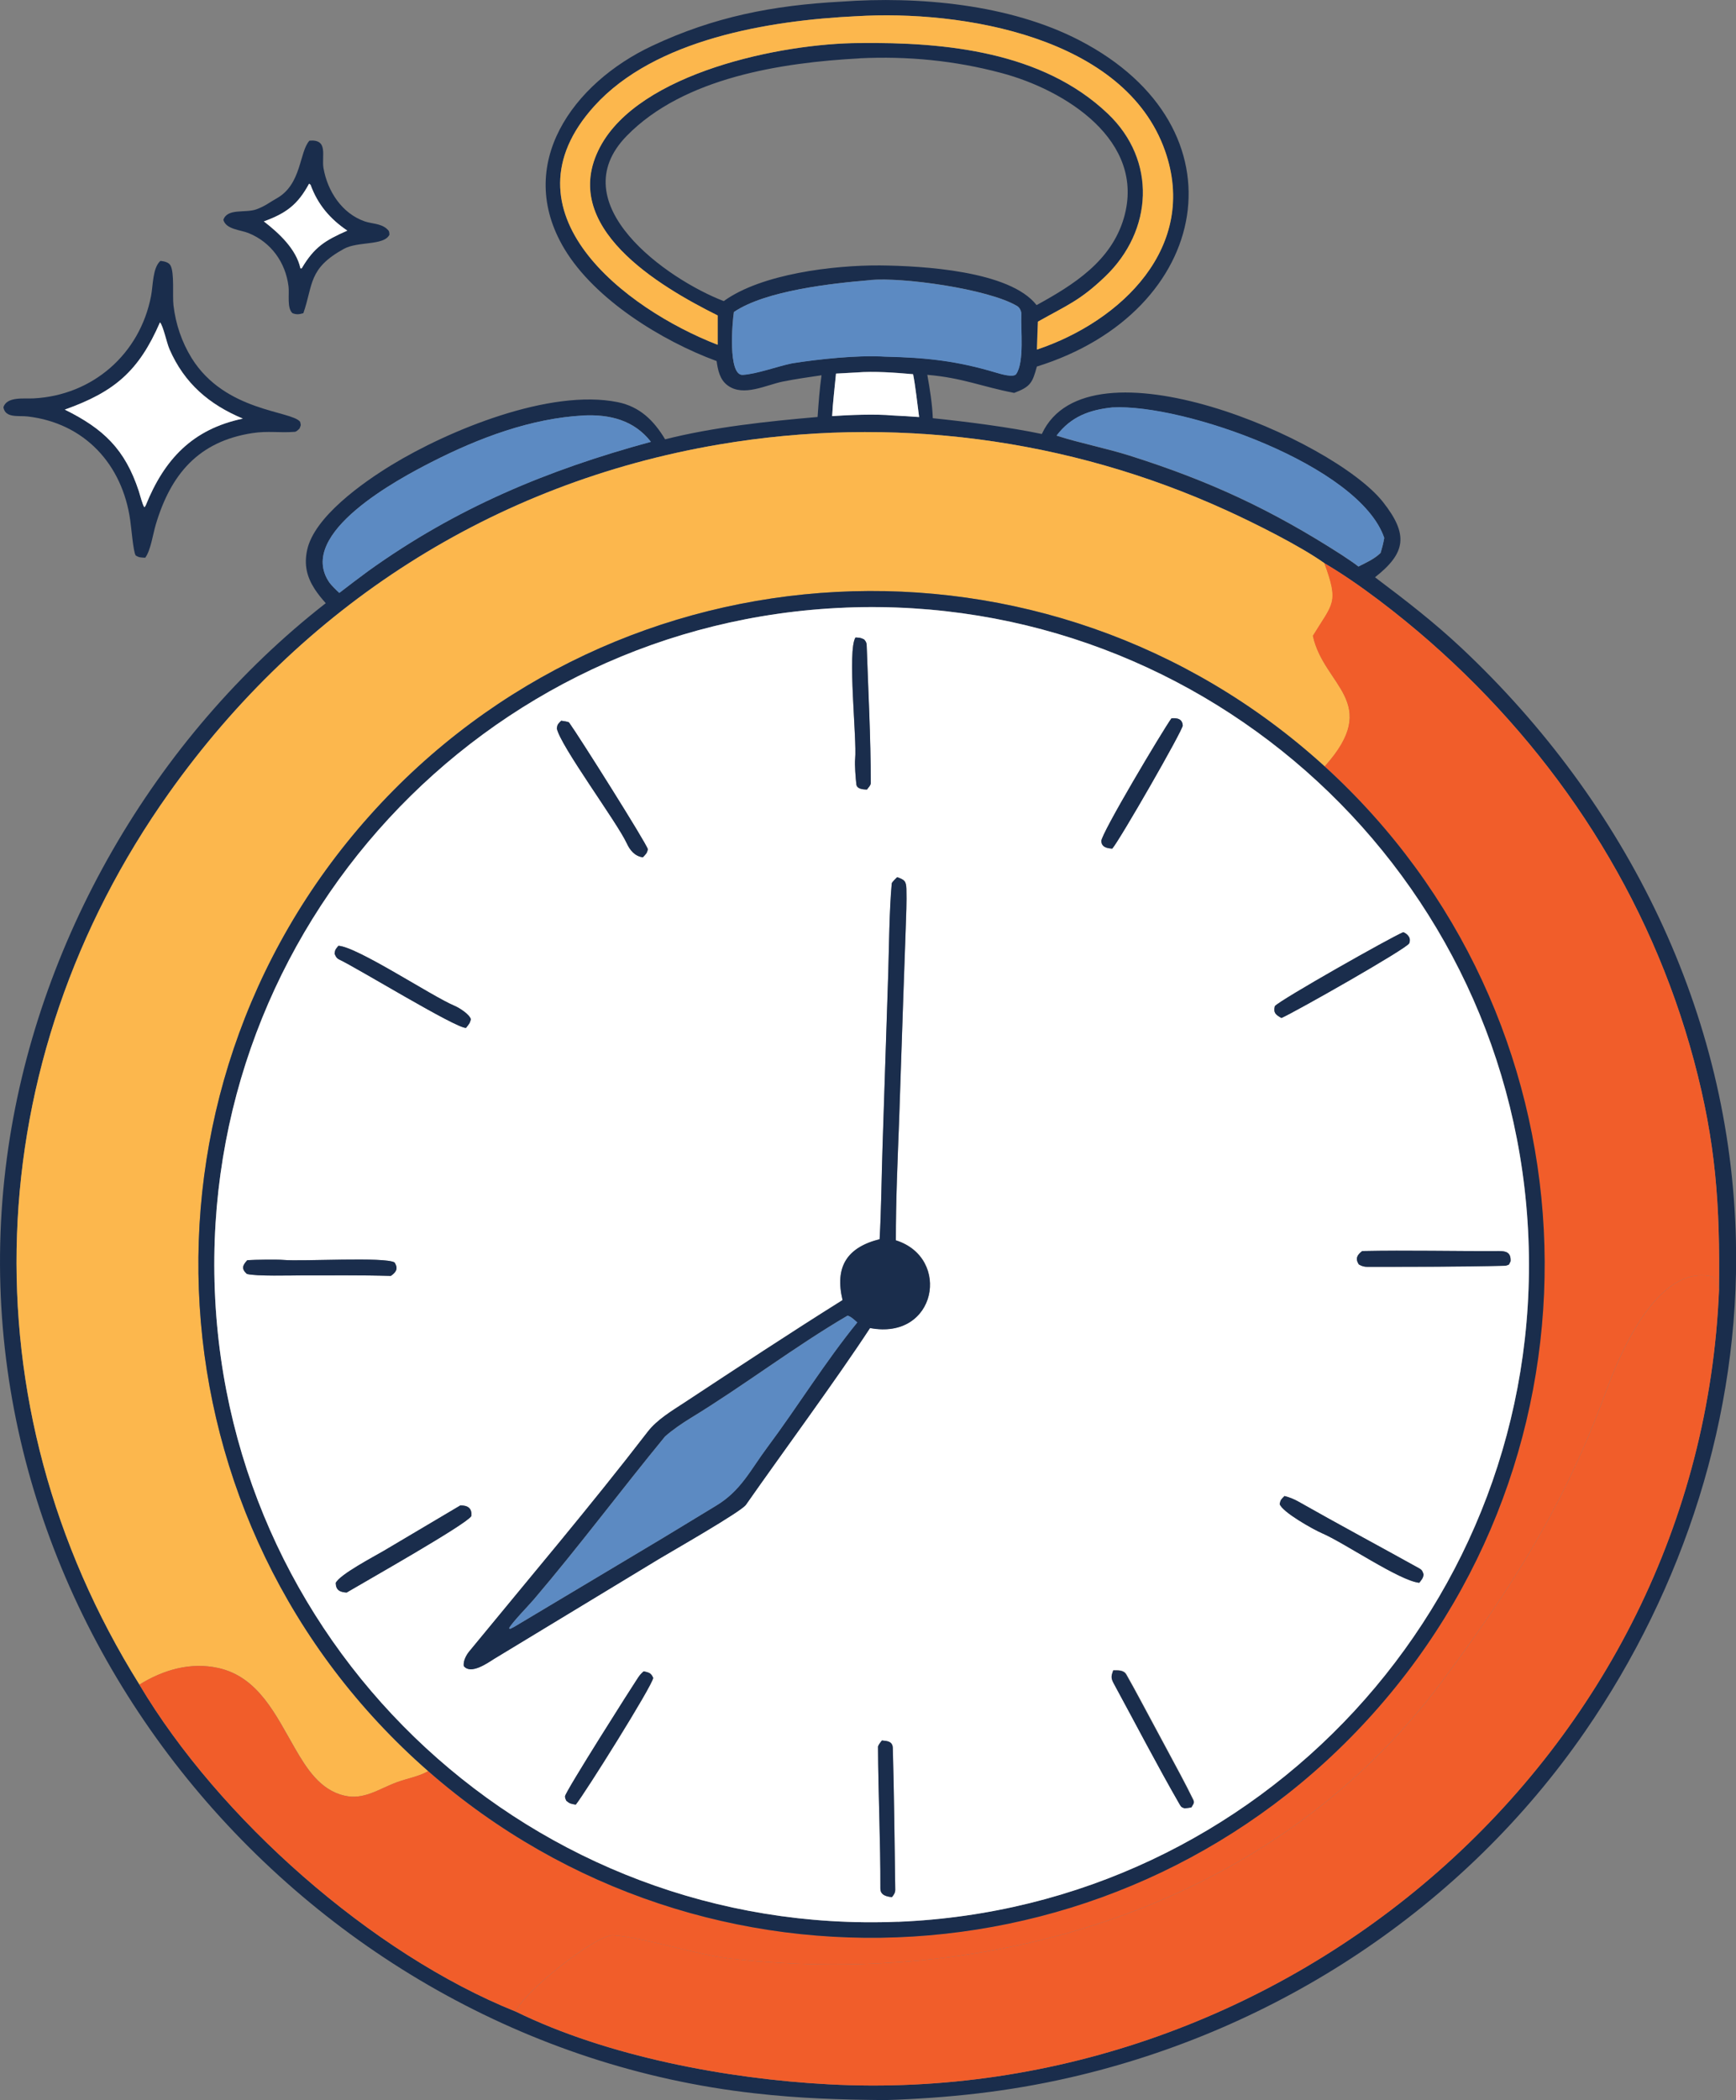
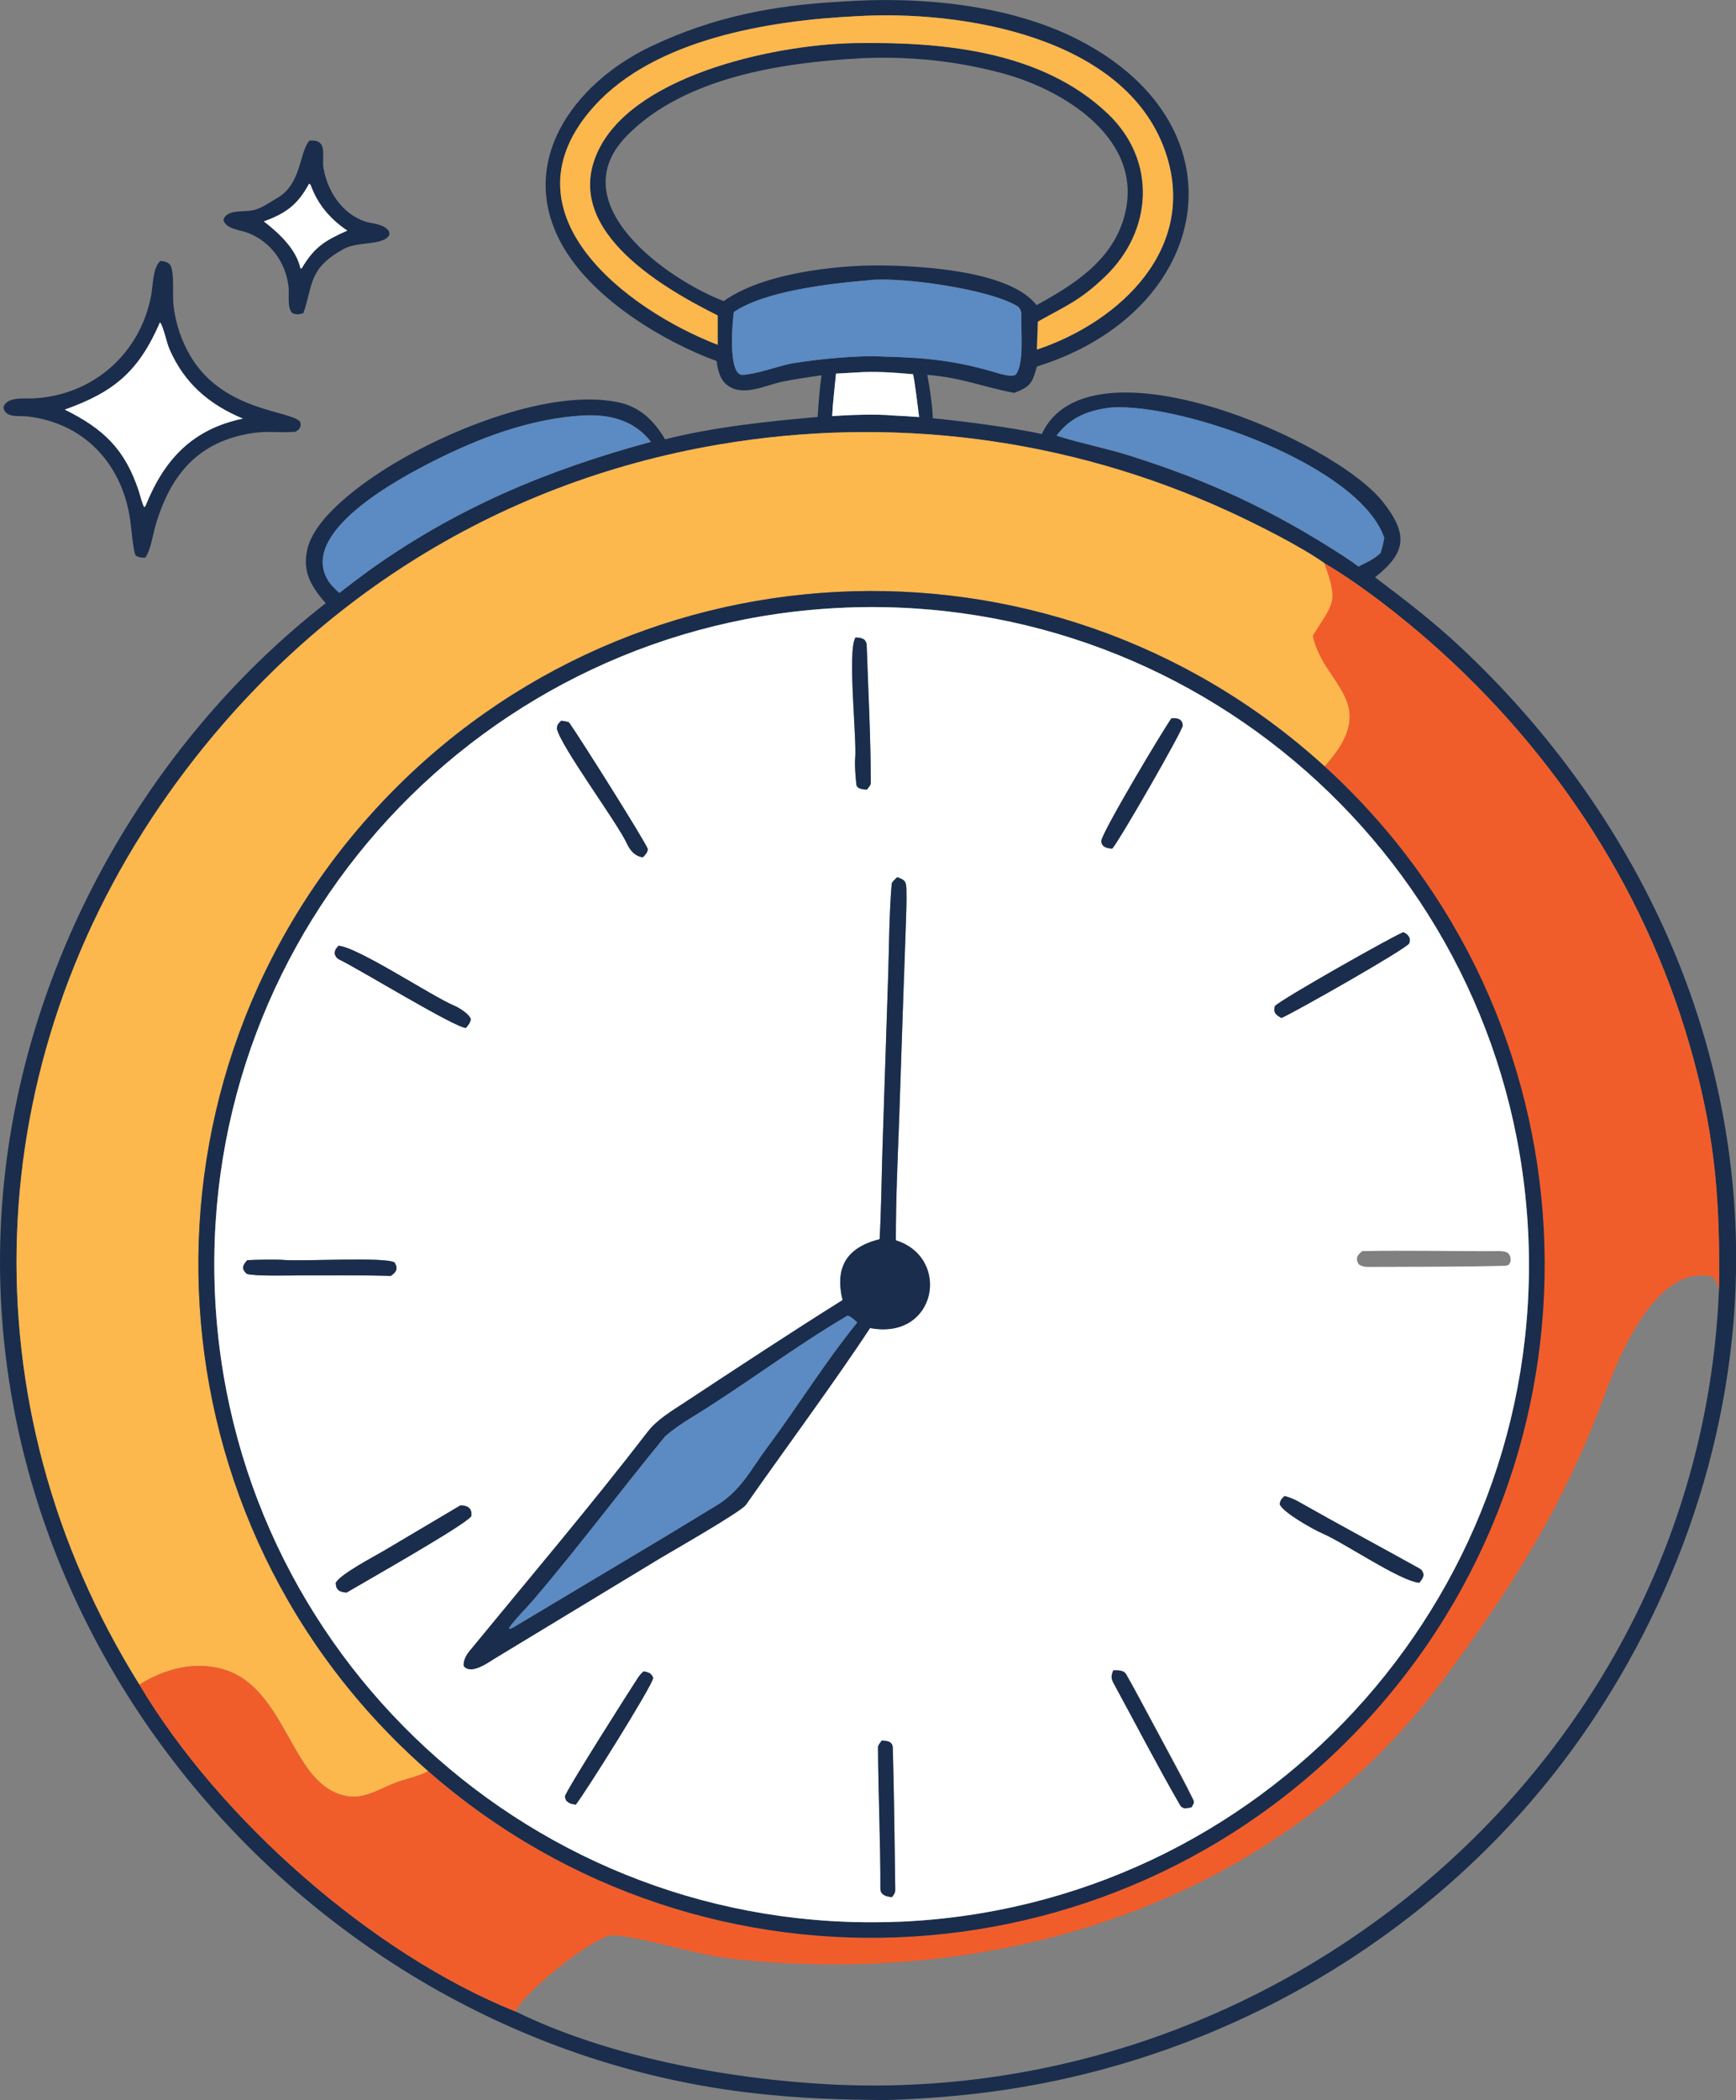
<svg xmlns="http://www.w3.org/2000/svg" viewBox="0 0 199.04 240.7" data-name="Layer 2" id="Layer_2">
  <rect x="0" y="0" width="199.04" height="240.7" fill="#808080" stroke="none" />
  <defs>
    <style>
      .cls-1 {
        fill: #5c8ac2;
      }

      .cls-2 {
        fill: #f15d2a;
      }

      .cls-3 {
        fill: #1a2d4c;
      }

      .cls-4 {
        fill: #fff;
      }

      .cls-5 {
        fill: #fcb74d;
      }
    </style>
  </defs>
  <g data-name="Layer 1" id="Layer_1-2">
    <g>
      <path d="M82.16,41.38c-6.26-2.3-13.97-7.05-17.45-12.86-5.8-9.68,1-19.01,10.05-23.26,7.1-3.34,13.85-4.65,21.66-5.07,8.89-.65,19.35.29,27.34,4.43,19.35,10.02,15.15,31.16-4.88,37.39-.51,1.89-.75,2.32-2.6,3.02-3.67-.7-5.91-1.73-9.96-2.07.29,1.61.57,3.35.63,4.97,3.74.38,8.88,1.04,12.5,1.81,5.31-11.5,33.41.56,39.12,7.8,2.93,3.72,2.64,5.83-.92,8.62,3.51,2.64,6.73,5.12,9.94,8.13,18.88,17.74,30.87,41.78,31.44,67.91.47,19.97-5.97,39.83-17.28,56.22-13.91,20.16-35.26,34.24-59.1,39.69-7.12,1.63-13.92,2.35-21.17,2.58-5.32-.06-9.7-.18-14.98-.78C34.39,234.06-6.22,185.38.79,132.71c3.28-24.63,16.84-48.2,36.56-63.58-.45-.5-.89-1.04-1.27-1.62-.92-1.43-1.22-2.79-.87-4.45.8-3.82,6.41-7.77,9.71-9.78,6.54-3.98,18.15-8.76,25.9-7.19,2.56.52,4.15,2.12,5.44,4.26,5.53-1.4,11.79-2.07,17.48-2.56.12-1.67.22-3.12.45-4.78-1.49.22-2.92.42-4.43.72-1.93.39-4.5,1.77-6.31.46-.93-.67-1.14-1.77-1.29-2.82ZM151.85,64.55c-2.81-2.01-8-4.58-11.15-6.02-18.27-8.35-38.52-10.95-58.31-7.58-25.92,4.41-47.81,18.54-63.01,39.92-21.89,30.8-23.47,70.09-3.4,102.2,9.08,15.29,26.61,30.84,43.16,37.48,10.49,5.14,24.22,7.71,35.83,8.33,52.51,2.82,99.94-37.55,102.12-91.11.12-9.62-.36-16.84-2.88-26.25-5.04-18.77-15.68-35.16-30.24-47.95-3.46-3.04-8.16-6.71-12.12-9.02ZM98.14,1.86c-9.98.48-23.06,2.62-30,10.29-11,12.15,3.53,23.25,14.12,27.36v-3.35c-6.72-3.35-18.29-10.17-13.49-19.28,4.5-8.56,20.85-11.91,29.75-11.94,9.89-.12,21,.99,28.46,8.07,5.68,5.38,5.19,13.45-.28,18.69-2.89,2.77-4.4,3.3-7.71,5.17-.04,1.06-.09,2.15-.11,3.2,9.66-3.24,18.55-11.77,14.68-22.78-4.6-13.07-23.25-16.18-35.43-15.42ZM98.57,6.69c-8.96.48-20.17,2.2-26.7,8.87-7.64,7.79,4.59,16.45,11.11,18.95,4.32-3.13,12.59-4.12,17.92-4.09,4.79.05,14.88.6,17.95,4.55,4.22-2.32,8.56-5.02,10.01-10,2.57-8.88-6.79-14.69-14.07-16.61-5.36-1.43-10.76-1.94-16.21-1.68ZM99.79,32.1c-4.35.36-12.03,1.2-15.65,3.66-.18,1.12-.7,7.27,1,7.19,1.58-.08,4.03-.99,5.66-1.32,2.96-.47,7.64-.96,10.59-.77,4.79.11,8.25.46,12.86,1.85.48.14,1.96.59,2.26.14.95-1.39.51-5.1.58-6.89.01-.37-.23-.75-.47-.89-3.32-1.98-13.24-3.34-16.84-2.98ZM98.22,42.68l-2.37.13c-.14,1.5-.37,3.39-.44,4.87,2-.13,4.95-.25,6.96-.07.99.06,2.02.1,3.01.18-.19-1.41-.42-3.57-.69-4.91-2.05-.18-4.43-.37-6.47-.2ZM127.56,46.7c-2.64.27-4.77,1.05-6.42,3.23l.15.05c2.56.82,5.52,1.39,8.24,2.25,9.14,2.89,16.23,6.18,24.28,11.36.55.37,1.45.95,1.94,1.35.89-.45,1.82-.86,2.54-1.56.2-.66.3-1.04.42-1.72-2.83-8.29-22.99-15.39-31.15-14.95ZM66.89,47.62c-5.98.33-11.92,2.54-17.44,5.35-3.63,1.86-15.58,8.16-11.68,13.8.19.28.86.94,1.13,1.18,1.11-.85,2.22-1.7,3.35-2.53,10.06-7.21,20.48-11.56,32.38-14.79-1.93-2.48-4.72-3.16-7.74-3.02Z" class="cls-3" />
      <path d="M82.27,39.51c-10.59-4.11-25.12-15.21-14.12-27.36,6.94-7.66,20.02-9.8,30-10.29,12.18-.75,30.83,2.36,35.43,15.42,3.87,11.01-5.01,19.54-14.68,22.78.02-1.06.08-2.14.11-3.2,3.31-1.87,4.82-2.4,7.71-5.17,5.47-5.24,5.96-13.31.28-18.69-7.47-7.08-18.57-8.19-28.46-8.07-8.9.03-25.25,3.38-29.75,11.94-4.8,9.11,6.77,15.93,13.5,19.28v3.35Z" class="cls-5" />
      <path d="M34.79,35.89c-.48.14-.79.19-1.26,0-.65-.59-.34-2.18-.45-3.07-.34-2.75-2-5.06-4.59-6.11-.92-.37-2.57-.41-2.88-1.51.45-1.36,2.51-.76,3.76-1.2,1.02-.36,1.63-.87,2.36-1.27,2.87-1.61,2.57-5.31,3.75-6.61,2.21-.19,1.37,1.77,1.61,3.15.46,2.64,2.11,5.19,4.72,6.1.81.28,1.79.23,2.5.82.34.29.31.36.34.71-.63,1.28-3.6.73-5.22,1.62-4.1,2.25-3.51,4.09-4.64,7.35ZM35.44,21.05c-1.32,2.42-2.63,3.39-5.2,4.33,1.72,1.33,3.71,3.17,4.2,5.38h.14c1.46-2.45,2.69-3.19,5.23-4.32-1.97-1.34-3.38-2.99-4.21-5.25l-.17-.13Z" class="cls-3" />
      <path d="M30.24,25.38c2.57-.94,3.89-1.91,5.2-4.33l.17.13c.82,2.26,2.23,3.91,4.21,5.25-2.55,1.13-3.78,1.87-5.23,4.33h-.14c-.48-2.23-2.48-4.06-4.2-5.39Z" class="cls-4" />
      <path d="M16.64,63.92c-.47-.03-.69,0-1.08-.26-.28-.36-.52-3.36-.63-4.04-.9-6.41-5.24-11.13-11.76-11.89-1.06-.12-2.57.22-2.78-1.06.41-1.25,2.35-.95,3.46-1.01,6.77-.35,12.19-5.08,13.47-11.74.24-1.25.17-3.19,1.06-4.01.04,0,.08,0,.11,0,.37.05.84.15,1.05.5.48.82.22,3.5.35,4.58.25,2.14.95,4.22,2.09,6.06,3.83,6.15,11.42,6,12.43,7.29.1.5.12.26-.06.76-.13.14-.36.37-.54.39-1.77.14-3.07-.13-4.89.15-6.15.95-9.33,4.7-11.05,10.45-.34,1.12-.58,2.96-1.21,3.82ZM18.34,36.95c-2.42,5.59-5.21,7.96-10.9,9.99,4.43,2.19,6.89,4.54,8.48,9.33.13.39.44,1.65.65,1.86l.14-.2c2.13-5.29,5.37-8.75,11.14-9.96-3.85-1.61-6.7-4.03-8.41-7.95-.33-.75-.72-2.69-1.09-3.08Z" class="cls-3" />
      <path d="M84.14,35.77c3.61-2.47,11.3-3.3,15.65-3.66,3.6-.36,13.52,1,16.84,2.98.24.14.48.53.47.89-.07,1.79.36,5.5-.58,6.89-.3.45-1.78,0-2.26-.14-4.61-1.38-8.06-1.74-12.86-1.85-2.95-.2-7.63.29-10.59.77-1.63.33-4.08,1.24-5.66,1.32-1.71.08-1.18-6.07-1-7.19Z" class="cls-1" />
      <path d="M7.44,46.94c5.69-2.03,8.47-4.4,10.9-9.99.37.39.76,2.32,1.09,3.08,1.71,3.92,4.56,6.34,8.41,7.95-5.77,1.2-9.01,4.67-11.14,9.96l-.14.2c-.21-.21-.52-1.47-.65-1.86-1.58-4.8-4.05-7.14-8.48-9.33Z" class="cls-4" />
      <path d="M95.85,42.82l2.37-.13c2.04-.16,4.42.02,6.47.2.27,1.34.5,3.5.69,4.91-.99-.08-2.02-.13-3.01-.18-2.01-.19-4.96-.06-6.96.07.07-1.48.3-3.36.44-4.87Z" class="cls-4" />
      <path d="M121.14,49.92c1.65-2.18,3.78-2.96,6.42-3.23,8.17-.44,28.33,6.66,31.15,14.95-.12.68-.22,1.05-.42,1.72-.72.7-1.65,1.11-2.54,1.56-.49-.4-1.39-.98-1.94-1.35-8.05-5.17-15.14-8.47-24.28-11.36-2.73-.86-5.68-1.43-8.24-2.25l-.15-.05Z" class="cls-1" />
      <path d="M38.9,67.95c-.27-.24-.94-.9-1.13-1.18-3.9-5.64,8.05-11.95,11.68-13.8,5.52-2.82,11.46-5.03,17.44-5.35,3.02-.14,5.8.53,7.74,3.02-11.89,3.23-22.32,7.58-32.38,14.79-1.13.83-2.24,1.67-3.35,2.53Z" class="cls-1" />
      <path d="M15.99,193.07c-20.08-32.12-18.49-71.4,3.4-102.2,15.19-21.38,37.09-35.5,63.01-39.92,19.8-3.37,40.04-.77,58.31,7.58,3.15,1.44,8.33,4.02,11.15,6.02,1.69,4.61,1.01,4.53-1.32,8.33,1.24,5.75,7.97,7.61,1.35,14.97-31.74-28.9-80.95-26.35-109.54,5.67-28.58,32.02-25.55,81.21,6.75,109.47-1.03.61-2.46.85-3.59,1.27-2.03.74-3.78,2.08-6.04,1.53-2.77-.64-4.33-3.14-5.66-5.44-2.15-3.71-4.14-8.15-8.77-9.18-3.2-.71-6.32.21-9.05,1.9Z" class="cls-5" />
      <path d="M151.85,64.55c3.95,2.3,8.65,5.98,12.12,9.02,14.56,12.79,25.2,29.17,30.24,47.95,2.53,9.41,3.01,16.64,2.88,26.25-.13-.35-.47-1.4-.86-1.48-6.18-1.37-10.47,8.71-12.14,13.29-4.65,12.74-10.7,22.32-18.74,33.1-19,25.47-50.74,35.21-81.52,31.81-3.88-.43-10.12-2.47-13.52-2.69-1.96-.12-10.45,6.64-11.17,8.75-16.55-6.64-34.08-22.2-43.16-37.48,2.73-1.69,5.85-2.61,9.05-1.9,4.63,1.03,6.62,5.47,8.77,9.18,1.33,2.3,2.89,4.8,5.66,5.44,2.26.55,4.01-.79,6.04-1.53,1.13-.42,2.56-.67,3.59-1.27,31.85,27.87,80.21,24.89,108.39-6.69,28.19-31.57,25.68-79.96-5.61-108.46,6.62-7.36-.11-9.22-1.35-14.97,2.32-3.8,3-3.72,1.32-8.33Z" class="cls-2" />
      <path d="M49.1,202.99c-32.3-28.26-35.34-77.45-6.75-109.47,28.58-32.02,77.8-34.57,109.54-5.67,31.29,28.5,33.8,76.88,5.61,108.46-28.19,31.57-76.54,34.56-108.39,6.69ZM96.95,69.64c-41.6,1.65-73.98,36.71-72.32,78.3,1.65,41.59,36.71,73.97,78.31,72.31,41.59-1.66,73.96-36.71,72.31-78.3-1.65-41.59-36.7-73.96-78.29-72.32Z" class="cls-3" />
      <path d="M102.94,220.25c-41.59,1.66-76.66-30.72-78.31-72.31-1.65-41.59,30.73-76.65,72.32-78.3,41.59-1.65,76.64,30.73,78.29,72.32,1.65,41.59-30.72,76.64-72.31,78.3ZM98.08,73.07c-.96,1.47.18,11.73-.04,13.91-.07.68.06,2.2.14,2.94.08.54.81.56,1.21.58.16-.22.44-.48.44-.75,0-5.26-.29-10.54-.47-15.8,0-.29-.11-.47-.31-.67-.47-.2-.48-.18-.97-.21ZM134.31,82.33c-.99,1.37-8.11,13.29-8.04,14.08.02.29.14.52.4.66.24.14.57.17.85.19.87-1.01,8.12-13.62,8.08-14.12-.02-.28-.12-.54-.38-.69-.28-.16-.61-.15-.92-.12ZM64.35,82.6c-.34.34-.44.39-.51.87.37,1.96,6.91,10.77,8.02,13.18.37.81.92,1.48,1.85,1.61.34-.36.47-.44.57-.92-.16-.68-7.93-13-9.03-14.52-.07-.1-.7-.19-.9-.21ZM102.87,100.53c-.14.14-.61.58-.62.72-.28,3.03-.31,7.25-.4,10.23l-.66,20.09c-.11,3.38-.14,7.12-.33,10.44-3.78.96-5.15,3.19-4.25,6.98-6.08,3.81-12.13,7.8-18.13,11.75-1.45.95-3.14,1.95-4.21,3.34-6.6,8.57-13.6,16.81-20.46,25.17-.36.44-.7,1.1-.63,1.68.79,1,2.68-.32,3.46-.81l18.95-11.48c1.47-.88,9.39-5.4,9.94-6.19,4.08-5.84,10.44-14.46,14.23-20.26,7.64,1.44,9.34-8.05,2.96-10.05-.01-4.55.21-9.33.38-13.9l.48-14.21.27-7.59c.05-1.53.13-3.06.08-4.59-.03-.91-.25-1.04-1.06-1.33ZM160.88,106.84c-1.32.53-14.07,7.73-14.72,8.47-.19.77.09.98.75,1.36,1.56-.68,14.42-7.97,14.65-8.56.11-.26.1-.54-.06-.78-.15-.23-.38-.4-.63-.49ZM38.8,108.39c-.29.36-.39.43-.44.89.11.29.22.53.51.67,2.14,1.01,13.37,7.89,14.55,7.85.3-.39.44-.5.56-.98-.14-.59-1.36-1.34-1.89-1.56-2.6-1.09-11.14-6.77-13.3-6.87ZM156.19,143.39c-.58.44-.82.86-.39,1.53.32.2.63.28,1.01.28,5.26-.02,10.57,0,15.83-.13.49-.17.3-.02.56-.51.05-.95-.44-1.17-1.29-1.17-5.22.03-10.5-.11-15.72,0ZM28.35,144.43c-.55.6-.69.99-.05,1.57.98.29,5.14.16,6.35.17,3.39,0,6.76-.04,10.16.06.62-.44.86-.84.43-1.54-1.08-.67-10.59-.1-12.75-.29-.75-.07-3.26-.03-4.14.03ZM147.27,171.46c-.36.36-.45.41-.55.91.26.92,3.93,2.96,4.85,3.35,2.5,1.06,8.9,5.46,11.15,5.68.27-.35.45-.52.5-.96-.11-.36-.16-.51-.52-.71-4.61-2.56-9.26-5.04-13.85-7.65-.5-.28-1.04-.49-1.58-.63ZM52.78,172.54l-8.81,5.22c-1.07.63-5.03,2.71-5.47,3.66.02.84.48,1.05,1.24,1.1,2.01-1.19,13.73-7.81,14.3-8.76.12-.89-.4-1.25-1.26-1.23ZM127.64,191.43c-.23.66-.28.87.07,1.51,2.51,4.63,4.94,9.31,7.57,13.88.19.32.25.3.56.42.25-.03.53-.06.77-.11.2-.35.39-.5.22-.87-.9-1.85-2-3.85-2.96-5.65l-3.12-5.81c-.53-.97-1.05-1.95-1.6-2.91-.31-.53-.96-.47-1.49-.47ZM73.81,191.55c-.25.21-.45.43-.63.7-.64.94-8.38,13.13-8.39,13.62,0,.21.07.33.15.52.42.35.52.33,1.08.44.98-1.19,8.8-13.65,8.88-14.53-.26-.58-.49-.61-1.09-.75ZM101.12,199.48c-.12.15-.45.54-.45.73.03,5.41.29,10.83.27,16.24,0,.77.72.91,1.33.99.21-.25.38-.5.38-.84-.08-5.41-.13-10.83-.28-16.24-.02-.78-.63-.81-1.24-.87Z" class="cls-4" />
      <path d="M99.4,90.49c-.4-.02-1.13-.04-1.21-.58-.08-.74-.21-2.26-.14-2.94.22-2.18-.92-12.43.04-13.91.49.03.5,0,.97.21.2.2.3.39.31.67.18,5.26.47,10.54.47,15.8,0,.26-.28.53-.44.75Z" class="cls-3" />
      <path d="M127.52,97.26c-.28-.02-.6-.06-.85-.19-.26-.14-.38-.37-.4-.66-.07-.78,7.05-12.71,8.04-14.08.31-.03.64-.03.92.12.26.15.36.4.38.69.04.5-7.21,13.12-8.08,14.12Z" class="cls-3" />
      <path d="M73.71,98.26c-.93-.14-1.48-.81-1.85-1.61-1.11-2.41-7.65-11.21-8.02-13.18.07-.48.17-.53.51-.87.2.03.83.11.9.21,1.1,1.52,8.87,13.84,9.03,14.52-.11.49-.24.56-.57.92Z" class="cls-3" />
      <path d="M100.85,142.02c.19-3.33.22-7.06.33-10.44l.66-20.09c.09-2.98.12-7.2.4-10.23.01-.15.48-.59.62-.72.81.29,1.03.42,1.06,1.33.04,1.53-.03,3.06-.08,4.59l-.27,7.59-.48,14.21c-.17,4.56-.39,9.34-.38,13.9,6.37,2,4.67,11.49-2.96,10.05-3.79,5.8-10.14,14.41-14.23,20.26-.55.79-8.46,5.3-9.94,6.19l-18.95,11.48c-.78.5-2.67,1.82-3.46.81-.08-.58.27-1.24.63-1.68,6.86-8.36,13.86-16.6,20.46-25.17,1.07-1.39,2.76-2.39,4.21-3.34,6-3.95,12.04-7.94,18.13-11.75-.9-3.79.47-6.03,4.25-6.98ZM97.18,150.78c-6.02,3.51-11.97,8.07-17.96,11.72-.96.58-2.13,1.38-2.98,2.14-5.06,6.16-9.85,12.58-15.03,18.66-.64.76-2.52,2.66-2.85,3.32l.14.06.49-.25,14.95-8.93c2.74-1.62,5.44-3.3,8.17-4.94,2.83-1.71,3.91-4.07,5.85-6.67,3.48-4.66,6.65-9.82,10.32-14.32-.34-.3-.69-.66-1.11-.78Z" class="cls-3" />
      <path d="M146.92,116.67c-.66-.38-.94-.59-.75-1.36.65-.74,13.39-7.94,14.72-8.47.25.09.49.26.63.49.16.24.16.52.06.78-.24.59-13.09,7.88-14.65,8.56Z" class="cls-3" />
      <path d="M53.42,117.81c-1.18.03-12.41-6.84-14.55-7.85-.29-.14-.41-.39-.51-.67.05-.46.15-.53.44-.89,2.15.1,10.7,5.78,13.3,6.87.53.22,1.75.98,1.89,1.56-.12.48-.26.6-.56.98Z" class="cls-3" />
-       <path d="M172.63,145.06c-5.26.14-10.56.12-15.83.13-.38,0-.69-.08-1.01-.28-.43-.67-.19-1.09.39-1.53,5.22-.11,10.5.03,15.72,0,.85,0,1.34.21,1.29,1.17-.26.49-.07.33-.56.51Z" class="cls-3" />
+       <path d="M172.63,145.06Z" class="cls-3" />
      <path d="M44.81,146.23c-3.4-.1-6.77-.05-10.16-.06-1.2,0-5.37.12-6.35-.17-.64-.58-.5-.97.05-1.57.88-.06,3.39-.09,4.14-.03,2.16.19,11.67-.38,12.75.29.44.7.2,1.1-.43,1.54Z" class="cls-3" />
-       <path d="M59.15,230.55c.72-2.11,9.21-8.88,11.17-8.75,3.4.22,9.65,2.26,13.52,2.69,30.78,3.4,62.52-6.34,81.52-31.81,8.04-10.78,14.08-20.36,18.74-33.1,1.67-4.58,5.96-14.66,12.14-13.29.39.09.73,1.14.86,1.48-2.17,53.56-49.6,93.93-102.12,91.11-11.61-.62-25.33-3.19-35.83-8.33Z" class="cls-2" />
      <path d="M59,186.43l-.49.25-.14-.06c.33-.66,2.21-2.57,2.85-3.32,5.18-6.08,9.97-12.5,15.03-18.66.84-.76,2.02-1.55,2.98-2.14,5.99-3.65,11.94-8.2,17.96-11.72.42.13.76.49,1.11.78-3.67,4.5-6.84,9.66-10.32,14.32-1.94,2.6-3.02,4.97-5.85,6.67-2.72,1.64-5.43,3.32-8.17,4.94l-14.95,8.93Z" class="cls-1" />
      <path d="M162.72,181.4c-2.25-.22-8.65-4.62-11.15-5.68-.92-.39-4.59-2.43-4.85-3.35.1-.5.2-.55.55-.91.55.14,1.09.35,1.58.63,4.59,2.6,9.24,5.09,13.85,7.65.36.2.4.35.52.71-.05.44-.23.6-.5.96Z" class="cls-3" />
      <path d="M39.73,182.52c-.76-.05-1.22-.26-1.24-1.1.44-.96,4.4-3.03,5.47-3.66l8.81-5.22c.85-.02,1.38.33,1.26,1.23-.57.95-12.29,7.56-14.3,8.76Z" class="cls-3" />
      <path d="M136.6,207.15c-.24.05-.52.07-.77.11-.31-.12-.37-.1-.56-.42-2.63-4.57-5.05-9.25-7.57-13.88-.35-.65-.3-.86-.07-1.51.53,0,1.18-.06,1.49.47.55.96,1.08,1.94,1.6,2.91l3.12,5.81c.97,1.8,2.06,3.8,2.96,5.65.18.36-.01.51-.22.87Z" class="cls-3" />
      <path d="M66.01,206.83c-.56-.11-.66-.09-1.08-.44-.08-.19-.16-.31-.15-.52.02-.5,7.76-12.69,8.39-13.62.18-.27.38-.49.63-.7.6.14.83.17,1.09.75-.08.88-7.9,13.34-8.88,14.53Z" class="cls-3" />
      <path d="M102.27,217.43c-.61-.07-1.33-.21-1.33-.99.02-5.42-.25-10.83-.27-16.24,0-.18.33-.58.45-.73.61.06,1.22.09,1.24.87.16,5.41.2,10.83.28,16.24,0,.35-.17.59-.38.84Z" class="cls-3" />
    </g>
  </g>
</svg>